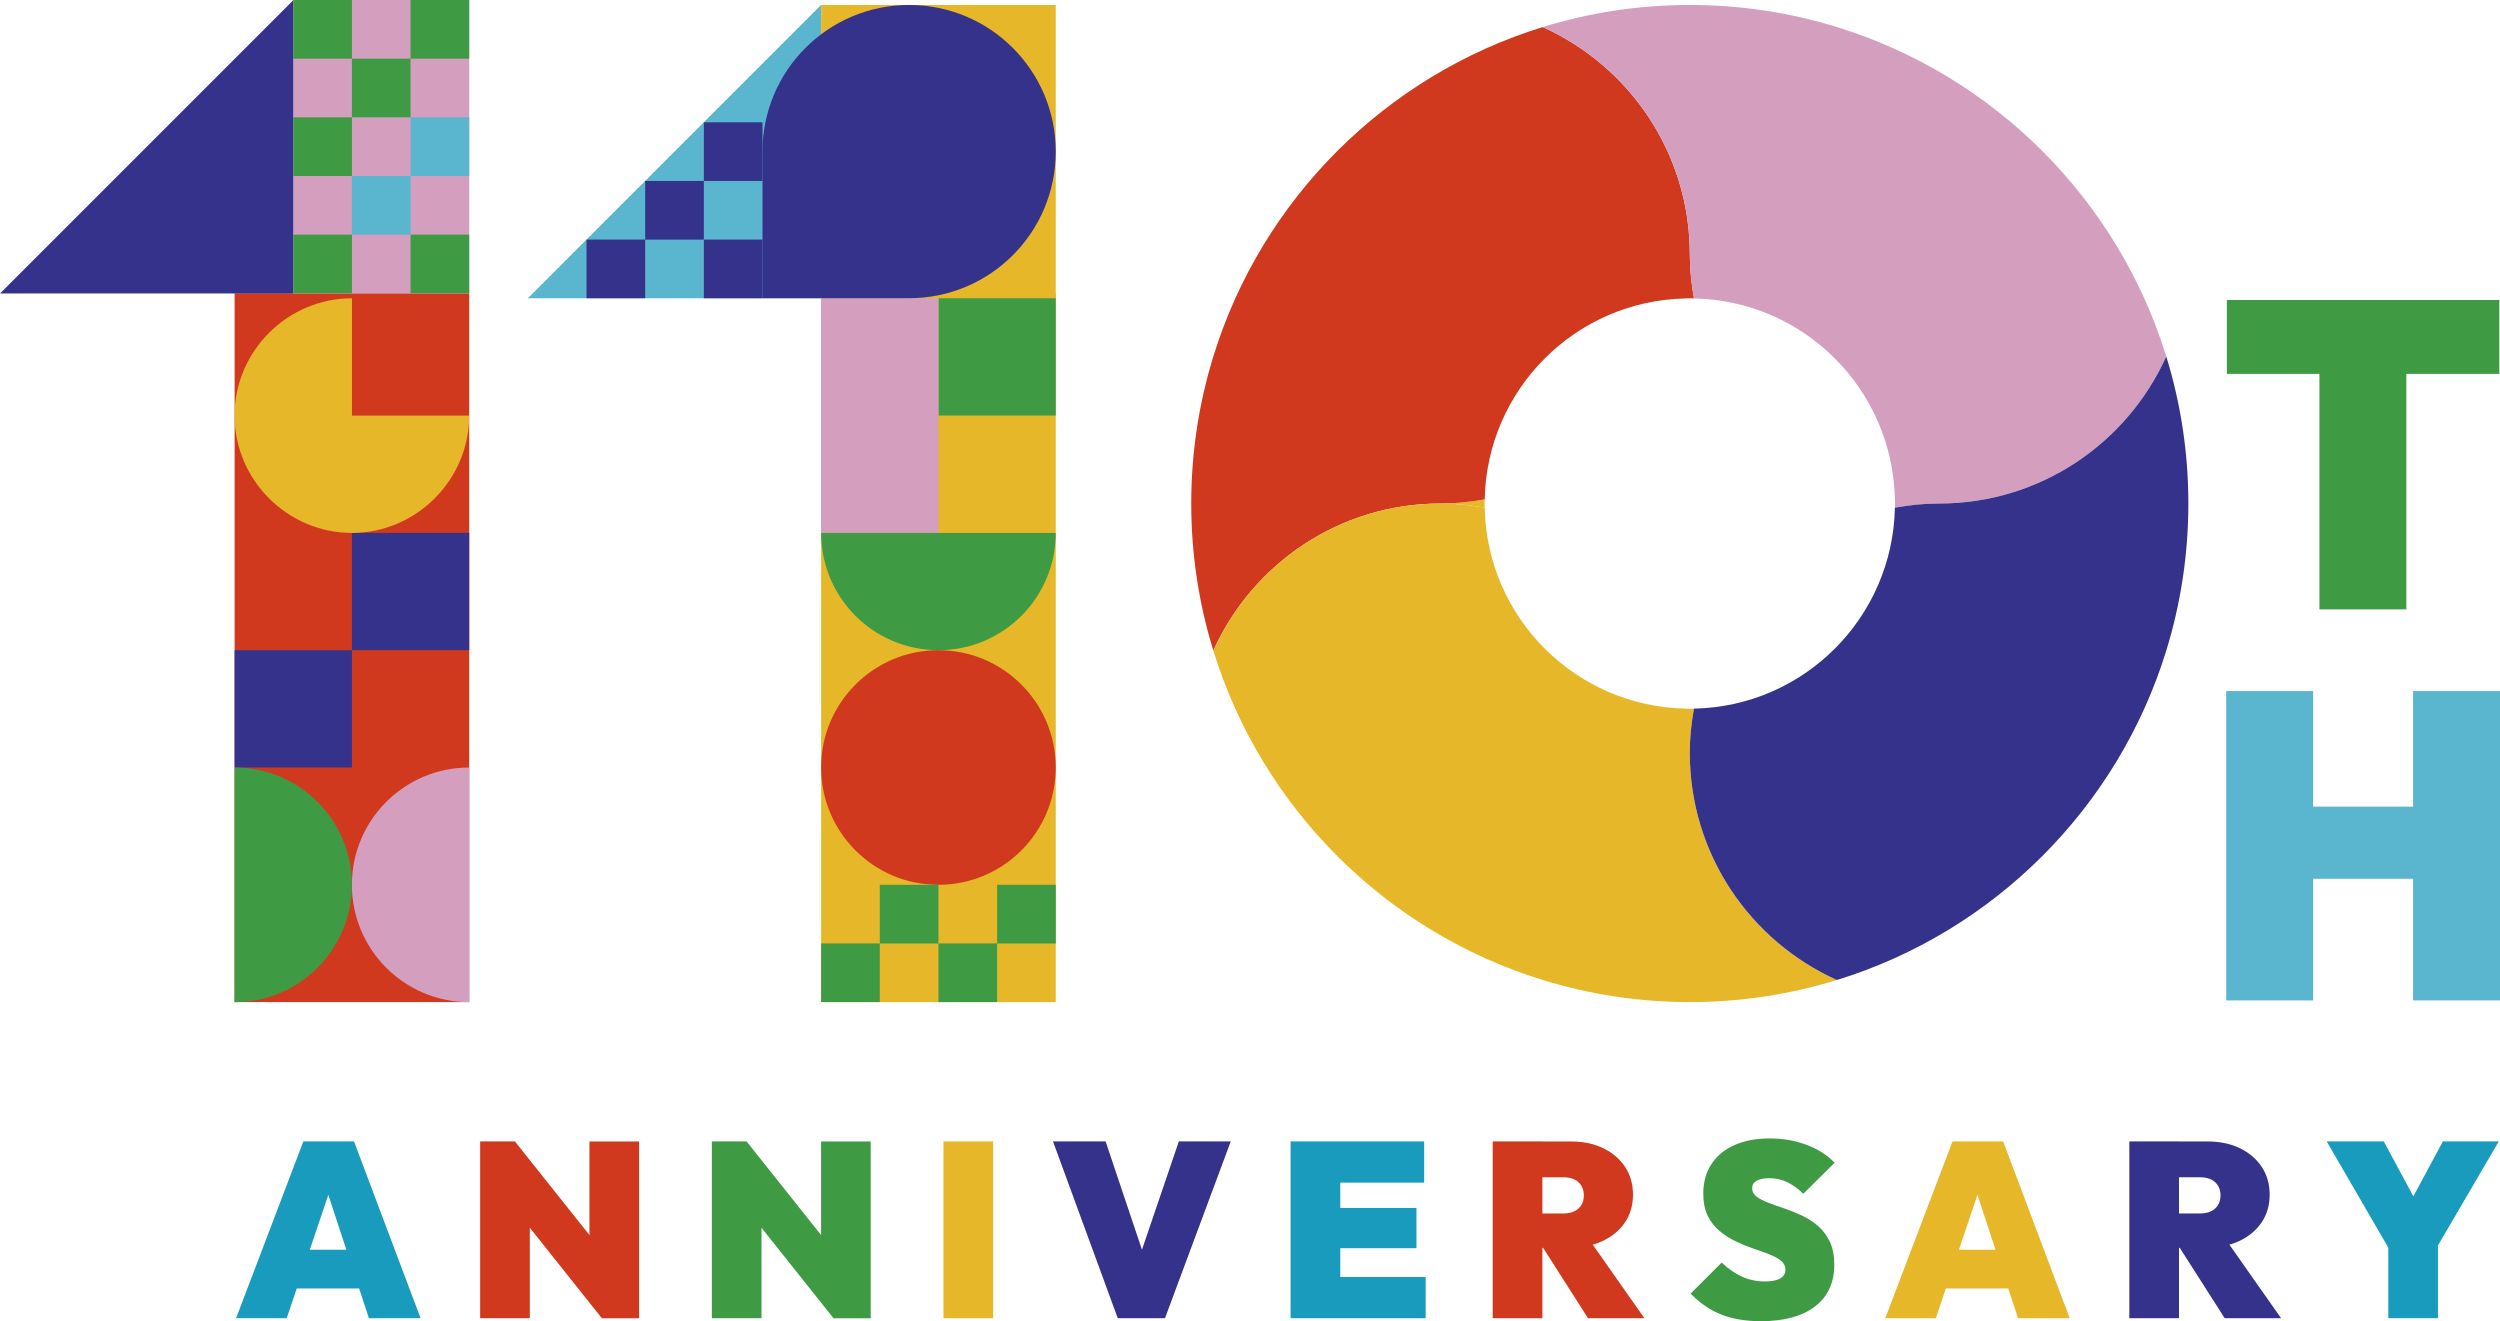
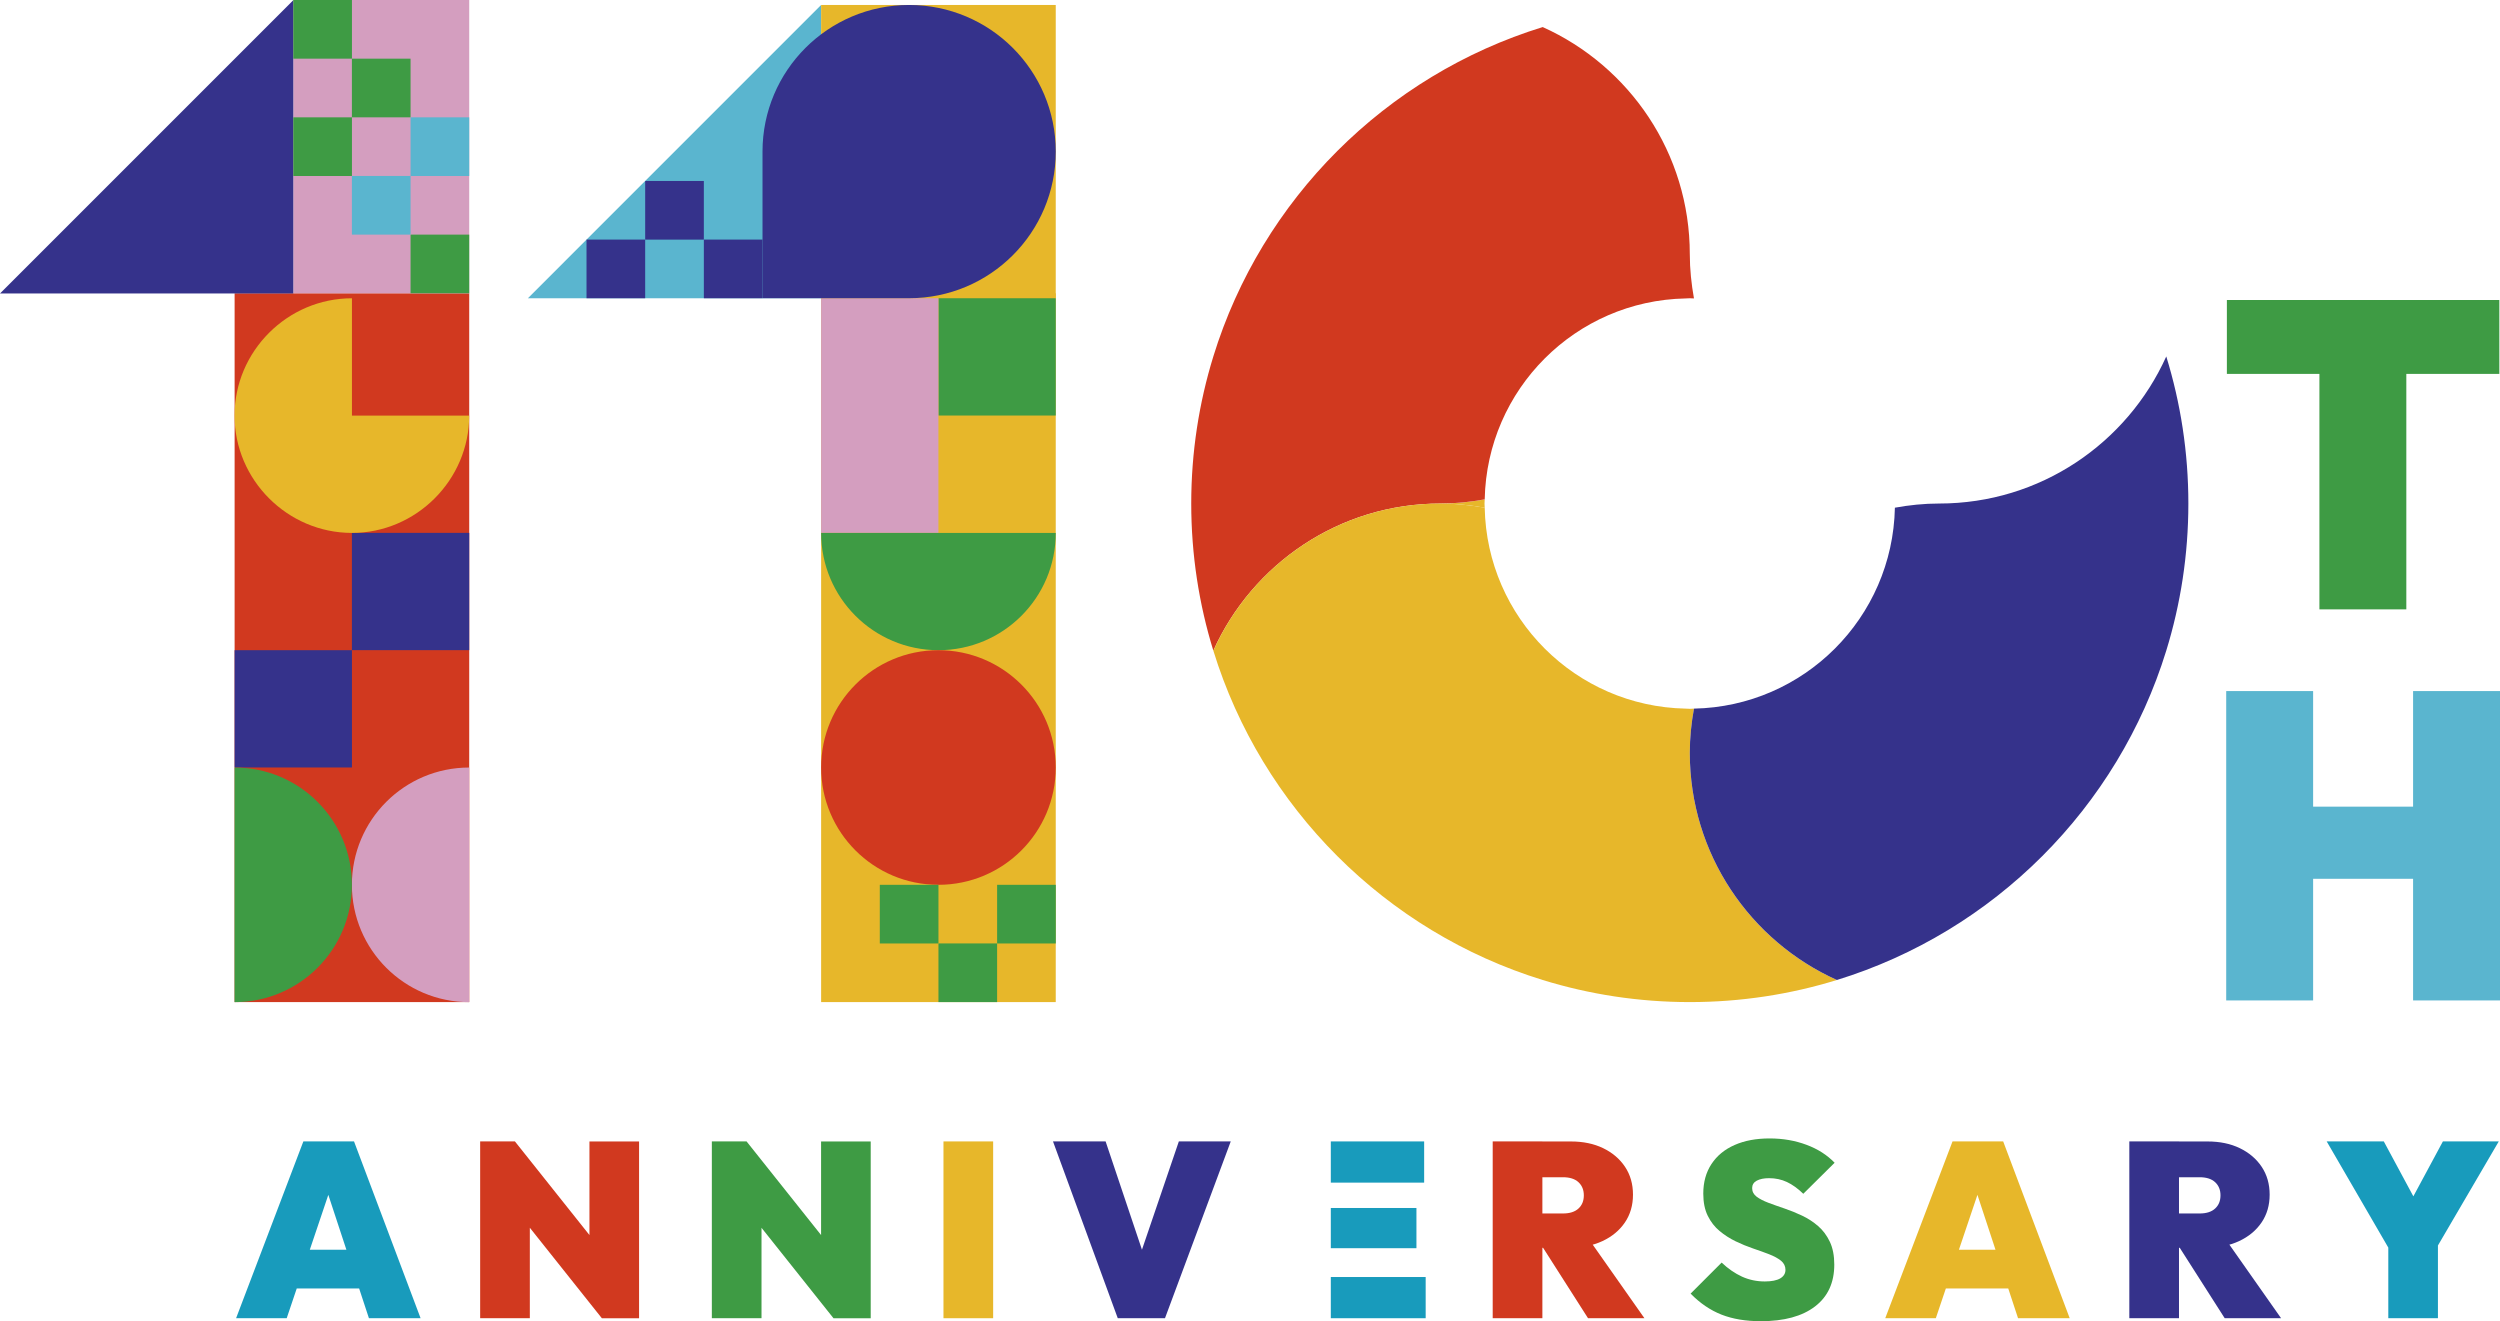
<svg xmlns="http://www.w3.org/2000/svg" id="_レイヤー_2" data-name="レイヤー_2" viewBox="0 0 528.42 279.26">
  <defs>
    <style>
      .cls-1 {
        fill: #d1391f;
      }

      .cls-2 {
        fill: #d49ebf;
      }

      .cls-3 {
        fill: #35328b;
      }

      .cls-4 {
        fill: #3e9b44;
      }

      .cls-5 {
        fill: #189bbc;
      }

      .cls-6 {
        fill: #5ab5cf;
      }

      .cls-7 {
        fill: #e7b72a;
      }
    </style>
  </defs>
  <g id="_レイヤー_1-2" data-name="レイヤー_1">
    <rect class="cls-7" x="173.56" y="61.99" width="49.59" height="149.82" />
    <polygon class="cls-6" points="173.56 63.04 111.58 63.04 173.56 1.05 173.56 63.04" />
    <rect class="cls-1" x="49.59" y="61.99" width="49.59" height="149.82" />
    <rect class="cls-2" x="61.99" width="37.19" height="61.99" />
    <rect class="cls-7" x="173.56" y="1.05" width="49.59" height="61.99" />
    <polygon class="cls-3" points="61.99 62.03 0 62.03 61.99 .04 61.99 62.03" />
    <rect class="cls-3" x="74.38" y="112.63" width="24.8" height="24.79" />
    <rect class="cls-4" x="198.36" y="63.04" width="24.79" height="24.79" />
    <rect class="cls-3" x="49.59" y="137.43" width="24.8" height="24.79" />
    <rect class="cls-2" x="173.56" y="63.04" width="24.79" height="49.59" />
-     <rect class="cls-3" x="148.77" y="25.85" width="12.4" height="12.4" />
    <rect class="cls-3" x="123.97" y="50.64" width="12.4" height="12.4" />
    <rect class="cls-3" x="148.77" y="50.64" width="12.4" height="12.4" />
    <rect class="cls-3" x="136.37" y="38.25" width="12.4" height="12.4" />
    <rect class="cls-4" x="61.99" y="0" width="12.4" height="12.4" />
-     <rect class="cls-4" x="86.78" y="0" width="12.4" height="12.4" />
    <rect class="cls-4" x="61.99" y="24.8" width="12.4" height="12.4" />
    <rect class="cls-6" x="86.78" y="24.8" width="12.4" height="12.4" />
-     <rect class="cls-4" x="61.99" y="49.59" width="12.4" height="12.4" />
    <rect class="cls-4" x="86.78" y="49.59" width="12.4" height="12.4" />
    <rect class="cls-6" x="74.38" y="37.19" width="12.4" height="12.4" />
    <rect class="cls-4" x="74.38" y="12.4" width="12.4" height="12.4" />
    <path class="cls-7" d="M74.38,87.84h24.79c0,13.6-11.19,24.8-24.79,24.8s-24.8-11.19-24.8-24.8,11.19-24.79,24.8-24.79h.01v24.79Z" />
    <path class="cls-2" d="M74.38,187.02c0,13.69,11.1,24.8,24.79,24.8v-49.59c-13.69,0-24.79,11.1-24.79,24.79" />
    <path class="cls-4" d="M74.38,187.02c0-13.69-11.1-24.79-24.8-24.79v49.59c13.69,0,24.8-11.1,24.8-24.8" />
    <path class="cls-4" d="M198.36,137.43c13.69,0,24.79-11.1,24.79-24.79h-49.59c0,13.69,11.1,24.79,24.8,24.79" />
    <path class="cls-3" d="M192.16,1.05c-17.12,0-30.99,13.88-30.99,30.99v30.99h30.99c17.12,0,30.99-13.88,30.99-30.99S209.28,1.05,192.16,1.05" />
    <path class="cls-1" d="M223.15,162.22c0,13.69-11.1,24.8-24.8,24.8s-24.79-11.1-24.79-24.8,11.1-24.79,24.79-24.79,24.8,11.1,24.8,24.79" />
-     <rect class="cls-4" x="173.56" y="199.41" width="12.4" height="12.4" />
    <rect class="cls-4" x="198.36" y="199.41" width="12.4" height="12.4" />
    <rect class="cls-4" x="185.96" y="187.02" width="12.4" height="12.4" />
    <rect class="cls-4" x="210.76" y="187.02" width="12.4" height="12.4" />
    <path class="cls-7" d="M313.82,105.56c-3.04.54-6.15.88-9.34.88,3.19,0,6.3.33,9.34.88,0-.29-.04-.58-.04-.88s.04-.58.04-.88" />
    <path class="cls-1" d="M357.17,53.74c0-21.39-12.77-39.77-31.09-48.02-33.2,10.24-59.39,36.43-69.62,69.62-3.03,9.83-4.67,20.27-4.67,31.09s1.64,21.26,4.67,31.09c8.25-18.32,26.63-31.09,48.02-31.09,3.19,0,6.3-.33,9.34-.88.47-23.26,19.21-42.01,42.47-42.47.29,0,.58-.04.88-.04s.58.04.88.04c-.54-3.04-.88-6.15-.88-9.34" />
-     <path class="cls-2" d="M388.26,5.72c-9.83-3.03-20.27-4.67-31.09-4.67s-21.26,1.64-31.09,4.67c18.32,8.25,31.09,26.63,31.09,48.02,0,3.19.33,6.31.88,9.34,23.26.46,42.01,19.21,42.47,42.47,0,.29.04.58.04.88s-.04.58-.04.88c3.04-.54,6.15-.88,9.34-.88,21.39,0,39.77-12.77,48.02-31.09-10.24-33.2-36.43-59.39-69.62-69.62" />
    <path class="cls-7" d="M357.17,159.12c0-3.19.33-6.3.88-9.34-.29,0-.58.04-.88.04s-.58-.04-.88-.04c-23.26-.47-42.01-19.21-42.47-42.47-3.04-.54-6.15-.88-9.34-.88-21.39,0-39.77,12.77-48.02,31.09,10.23,33.2,36.43,59.39,69.62,69.62,9.83,3.03,20.27,4.67,31.09,4.67s21.26-1.64,31.09-4.67c-18.32-8.25-31.09-26.63-31.09-48.02" />
    <path class="cls-3" d="M457.88,75.34c-8.25,18.32-26.63,31.09-48.02,31.09-3.2,0-6.31.33-9.34.88-.47,23.26-19.21,42.01-42.47,42.47-.55,3.04-.88,6.15-.88,9.34,0,21.39,12.77,39.77,31.09,48.02,33.2-10.23,59.39-36.43,69.62-69.62,3.03-9.83,4.67-20.27,4.67-31.09s-1.64-21.26-4.67-31.09" />
    <path class="cls-5" d="M49.9,278.63l14.22-37.37h10.71l14.07,37.37h-10.92l-10.45-31.75h3.78l-10.71,31.75h-10.7ZM59.14,264.15h20.89v8.19h-20.89v-8.19Z" />
    <path class="cls-1" d="M101.49,278.63v-37.37h7.35l3.15,7.87v29.5h-10.5ZM127.21,278.63l-21.68-27.24,3.31-10.13,21.68,27.24-3.31,10.13ZM127.21,278.63l-2.62-8.29v-29.07h10.49v37.37h-7.87Z" />
    <path class="cls-4" d="M150.46,278.63v-37.37h7.35l3.15,7.87v29.5h-10.5ZM176.17,278.63l-21.68-27.24,3.31-10.13,21.68,27.24-3.31,10.13ZM176.17,278.63l-2.62-8.29v-29.07h10.49v37.37h-7.87Z" />
    <rect class="cls-7" x="199.42" y="241.26" width="10.5" height="37.37" />
    <polygon class="cls-3" points="236.26 278.63 222.57 241.26 233.69 241.26 243.82 271.44 238.89 271.44 249.17 241.26 260.14 241.26 246.24 278.63 236.26 278.63" />
-     <path class="cls-5" d="M272.79,241.26h10.5v37.37h-10.5v-37.37ZM281.29,241.26h19.73v8.71h-19.73v-8.71ZM281.29,255.33h18.1v8.5h-18.1v-8.5ZM281.29,269.92h20.05v8.71h-20.05v-8.71Z" />
+     <path class="cls-5" d="M272.79,241.26h10.5h-10.5v-37.37ZM281.29,241.26h19.73v8.71h-19.73v-8.71ZM281.29,255.33h18.1v8.5h-18.1v-8.5ZM281.29,269.92h20.05v8.71h-20.05v-8.71Z" />
    <path class="cls-1" d="M315.51,241.26h10.5v37.37h-10.5v-37.37ZM324.01,263.73v-7.24h6.35c1.43,0,2.53-.35,3.28-1.05.76-.7,1.13-1.62,1.13-2.78s-.38-2.08-1.13-2.78c-.75-.7-1.85-1.05-3.28-1.05h-6.35v-7.56h8.03c2.59,0,4.86.47,6.82,1.42,1.96.95,3.5,2.26,4.62,3.94,1.12,1.68,1.68,3.64,1.68,5.88s-.57,4.2-1.71,5.88c-1.14,1.68-2.72,2.99-4.75,3.94-2.03.94-4.42,1.42-7.19,1.42h-7.5ZM335.66,278.63l-10.18-15.95,9.45-2.05,12.65,18h-11.91Z" />
    <path class="cls-4" d="M372.19,279.26c-3.18,0-5.95-.46-8.32-1.39-2.36-.93-4.54-2.41-6.53-4.44l6.56-6.56c1.36,1.29,2.8,2.28,4.3,2.97,1.5.68,3.11,1.02,4.83,1.02,1.43,0,2.52-.22,3.26-.65.74-.44,1.1-1.04,1.1-1.81s-.32-1.41-.94-1.92c-.63-.51-1.47-.96-2.49-1.36-1.03-.4-2.17-.81-3.41-1.23-1.24-.42-2.47-.93-3.7-1.52-1.22-.59-2.35-1.32-3.39-2.18-1.03-.86-1.86-1.92-2.49-3.2-.63-1.27-.95-2.84-.95-4.7,0-2.42.58-4.5,1.73-6.25,1.15-1.75,2.78-3.09,4.88-4.02,2.1-.93,4.57-1.39,7.4-1.39s5.4.45,7.79,1.34c2.4.89,4.38,2.16,5.96,3.8l-6.62,6.56c-1.15-1.12-2.31-1.95-3.46-2.49-1.15-.54-2.41-.81-3.78-.81-1.08,0-1.95.18-2.6.53-.65.35-.97.88-.97,1.57,0,.73.32,1.34.94,1.81.63.47,1.46.9,2.49,1.29,1.03.39,2.17.79,3.41,1.21,1.24.42,2.47.92,3.7,1.5,1.23.58,2.35,1.31,3.39,2.2,1.03.89,1.86,2,2.49,3.33.63,1.33.94,2.94.94,4.83,0,3.81-1.35,6.76-4.07,8.84-2.71,2.08-6.53,3.12-11.47,3.12" />
    <path class="cls-7" d="M398.48,278.63l14.22-37.37h10.71l14.06,37.37h-10.92l-10.45-31.75h3.78l-10.71,31.75h-10.7ZM407.72,264.15h20.89v8.19h-20.89v-8.19Z" />
    <path class="cls-3" d="M450.07,241.26h10.5v37.37h-10.5v-37.37ZM458.58,263.73v-7.24h6.35c1.43,0,2.53-.35,3.28-1.05.76-.7,1.13-1.62,1.13-2.78s-.38-2.08-1.13-2.78c-.75-.7-1.85-1.05-3.28-1.05h-6.35v-7.56h8.03c2.59,0,4.86.47,6.82,1.42,1.96.95,3.5,2.26,4.62,3.94,1.12,1.68,1.68,3.64,1.68,5.88s-.57,4.2-1.71,5.88c-1.14,1.68-2.72,2.99-4.75,3.94-2.03.94-4.42,1.42-7.19,1.42h-7.5ZM470.23,278.63l-10.18-15.95,9.45-2.05,12.65,18h-11.91Z" />
    <path class="cls-5" d="M506.01,265.77l-14.22-24.51h12.07l10.76,20h-9.03l10.76-20h11.81l-14.33,24.51h-7.82ZM504.81,261.94h10.49v16.69h-10.49v-16.69Z" />
    <path class="cls-4" d="M470.69,63.41h57.59v15.62h-57.59v-15.62ZM490.25,63.41h18.37v65.39h-18.37V63.41Z" />
    <path class="cls-6" d="M470.55,146.07h18.37v65.39h-18.37v-65.39ZM480.56,170.5h36.65v15.25h-36.65v-15.25ZM510.05,146.07h18.37v65.39h-18.37v-65.39Z" />
  </g>
</svg>